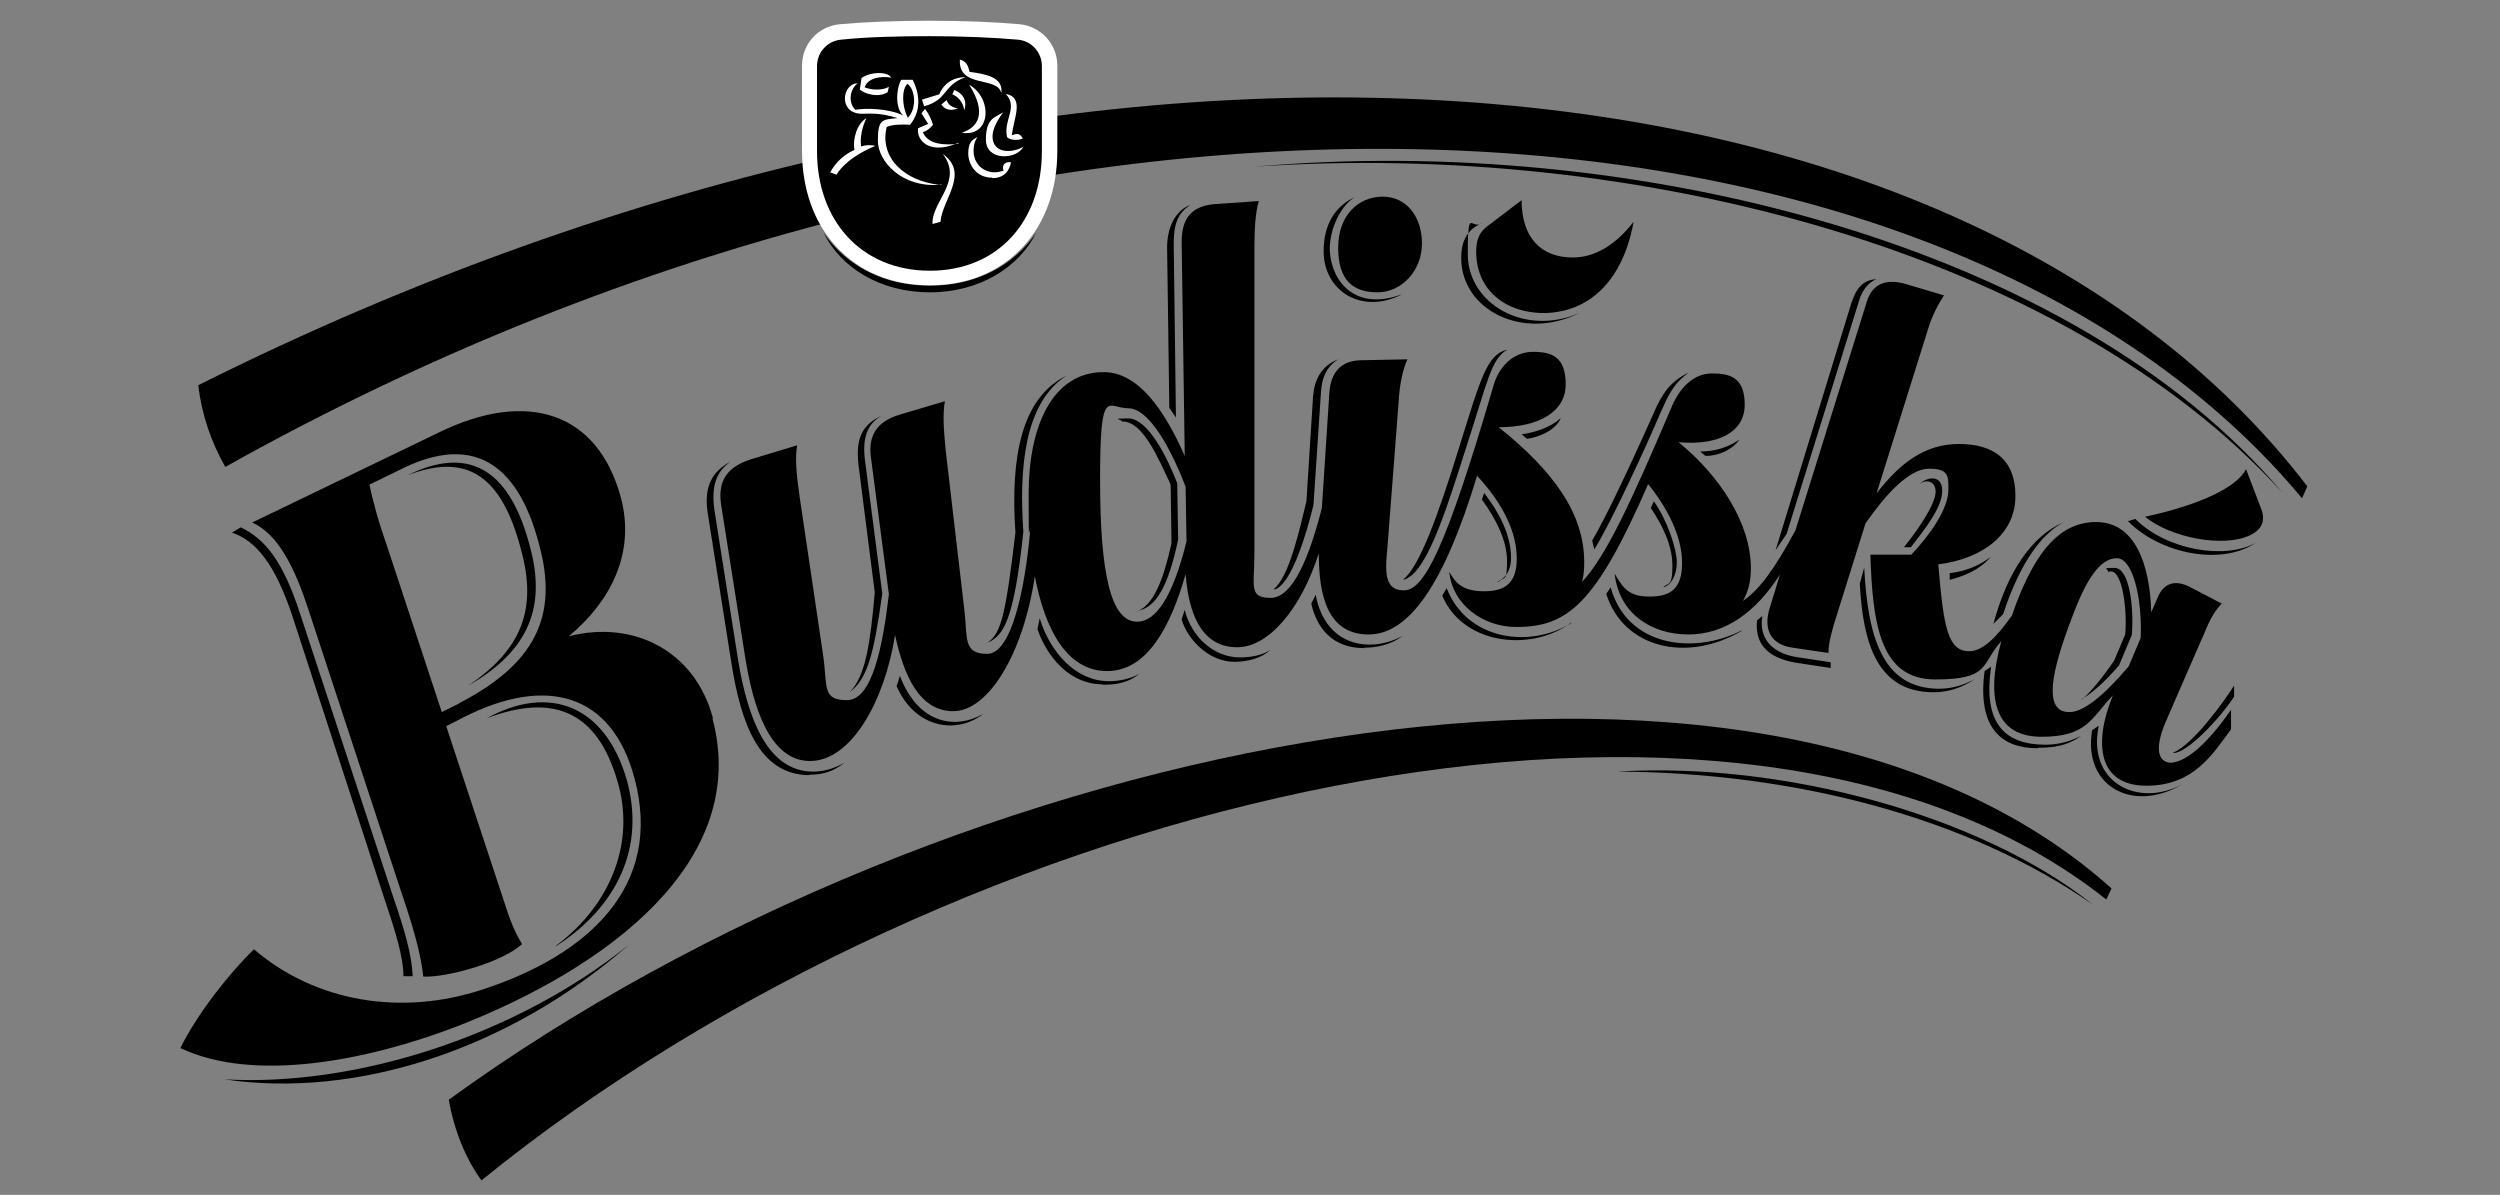
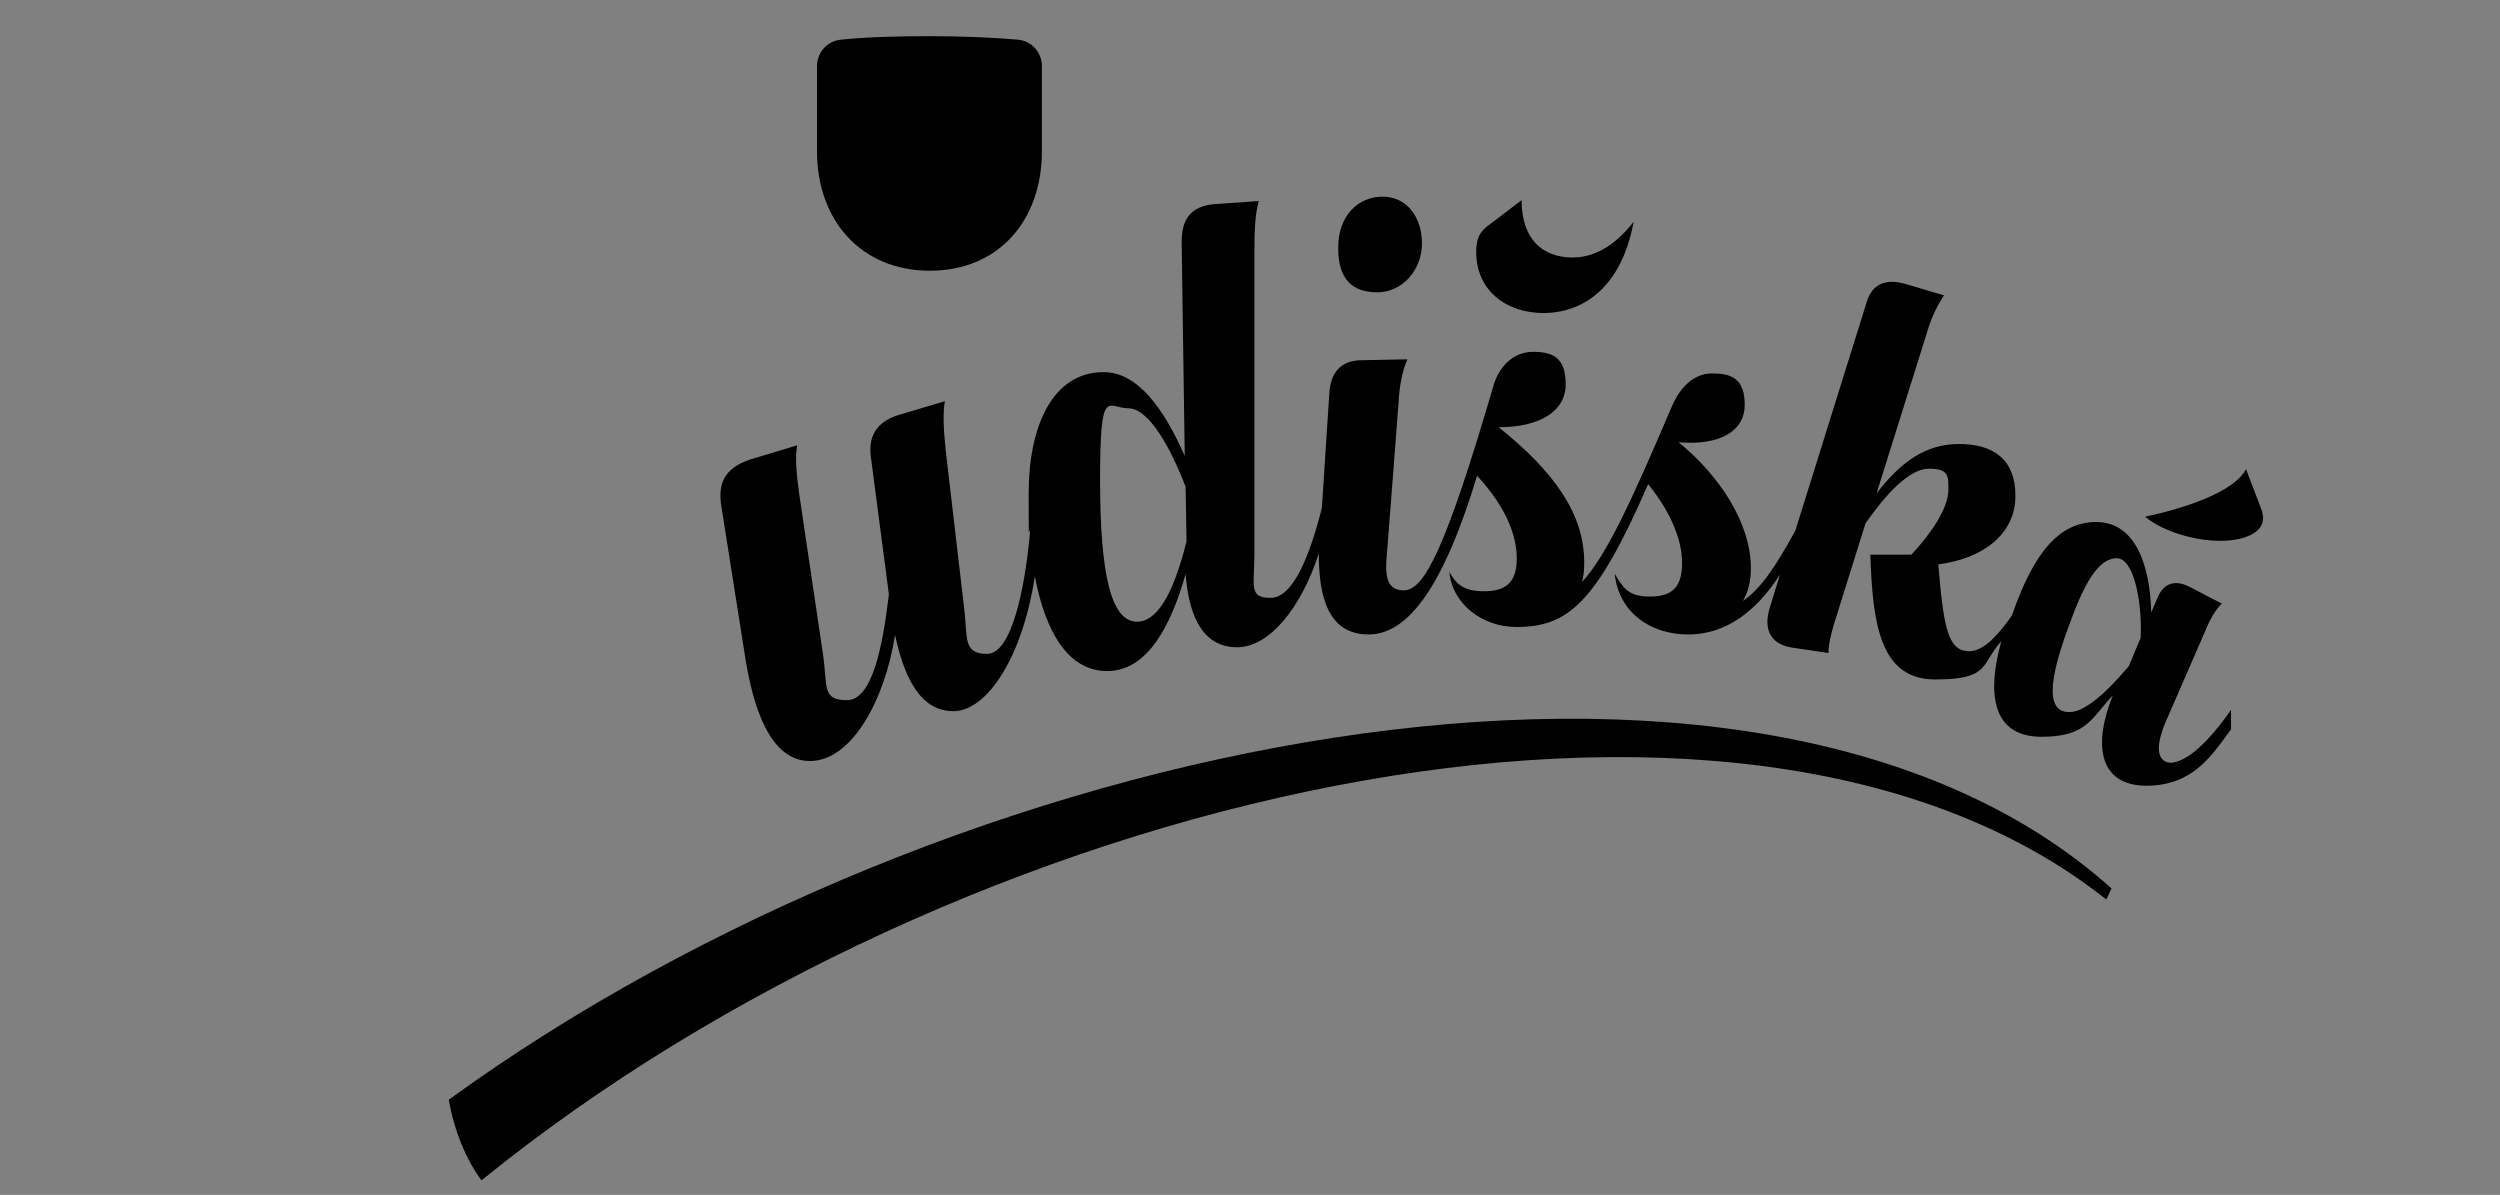
<svg xmlns="http://www.w3.org/2000/svg" version="1.2" viewBox="0 0 567 271" width="567" height="271">
  <rect x="0" y="0" width="567" height="271" fill="#808080" stroke="none" />
  <style>.a{fill:#fff}</style>
-   <path fill-rule="evenodd" d="m161.6 163c8.6 32.4-23.8 56.5-58 69.8-20.4 7.8-46 12.8-62.7 4.9 3.9-7.9 11.3-17.2 16.7-22.4 14 12 33.5 15.2 51.9 9.1 23.8-7.8 41-23.3 34.4-47.9-5.1-19.2-19.9-23.4-38.8-13.8l-3.9 2 13.3 40.3c1 3.2 2.2 6.4 3.9 9.1-4.2 4-16.7 7.6-22.4 7.4-0.5-4.9-2.2-11-4.9-18.9l-21.1-64.2c-3.2-9.8-6.9-17.2-12.8-19.9l42.3-20.4c20.2-9.9 36.1-4.5 41.3 14.7 3.4 12.7-2.4 23.7-11.8 31.5 14.9-3.8 28.7 3.5 32.7 18.6m-57.6-3.4c17.2-8.9 22.6-19.7 18.2-35.9-5.1-19.7-15.9-24.6-30.7-17.5l-7.8 3.8c0.8 4 2.2 8.9 3.9 13.7l12.5 37.9 4-2z" />
  <path d="m322.5 55.2c0-5.9-3.4-10.6-8.9-10.6-5.5 0-10.1 4.2-10.1 11.6 0 7.4 3.4 10.1 8.9 10.1 5.5 0 10.1-4.9 10.1-11.1z" />
-   <path d="m45 87.5c0.7 6.4 2.9 12.8 6.1 18.4 185.6-104 389.9-90.2 471 7.1l1.2-2.7c-80.1-104.7-282.5-121-478.4-22.9" />
  <path d="m101.8 249.5c1.2 6.9 3.9 13.5 7.4 18.2 108.2-87.8 285.4-129.6 368.5-63.7l1.2-2.5c-80.9-72.5-263.3-34.7-377.1 47.9" />
  <path fill-rule="evenodd" d="m492.6 173q-0.2 0-0.3 0-0.2 0-0.3 0m0.3 0c3.9-0.2 8.9-5.1 13.7-12v4.4c-4.2 5.7-8.5 12.8-19.2 12.8-10.7 0-12.2-9.2-7.6-20.5-5 5.3-5.9 9.4-16.2 9.4-10.3 0-12.8-8.3-9.1-21.7-4.7 5.3-2.5 8.7-15 8.7-12.5 0-14.2-12.6-14.7-28.3h9.3c4.3-4.6 8.4-10.4 8.4-14.8 0-3 0.1-4.7-4.4-4.7-4.5 0-9.8 5.8-14.4 12.4l-7.2 23c-0.7 2.5-1.2 4.4-1.2 6.4l-8.1-1.2c-5.2-0.7-6.7-4.4-5.2-9.1l2.3-7.5c-5.5 8.6-12.5 13.6-20.8 13.6-8.3 0-15.7-4.7-16.7-13.8 2 3.5 3.4 5.2 7.9 5.2 4.5 0 7.4-1.5 7.4-7.6 0-6.1-3.4-12.6-7.7-17.9-11.9 27.3-18.3 32.4-29.9 32.4-7.6 0-14.5-5.1-15.2-12.5 1.5 2.7 3.2 4.4 7.9 4.4 4.7 0 7.4-1.8 7.4-7.4 0-5.6-2.7-12-9-18.8-7.4 24.5-15.4 36-24.6 36-9.2 0-11.3-8.6-11.3-18.4-4 12.5-11.3 21.3-18.5 21.3-7.2 0-10.9-6-11.7-16.6-3.4 11.9-8.7 22-17.8 22-9.1 0-14.1-9.4-16.4-21.5-2.7 18-10.7 30.6-18.5 30.6-7.8 0-11.3-8.4-13.2-17.3-2.4 15.2-10 28.6-19.3 28.6-9.3 0-13-12.8-14.7-23.6l-5.4-34.2c-0.8-4.9 0.5-8.6 6.6-10.6l10.6-3.2c-0.5 2.7-0.2 6.4 0.5 11.3l5.4 36.4c1 7.1-0.3 10.1 5.4 10.1 5.7 0 8.1-12.1 9.5-24l-4-30.5c-0.8-4.9 0.7-8.6 6.6-10.3l10.1-3c-0.5 2.7-0.3 6.4 0.2 11.3l4.2 35.9c0.8 6.4-0.4 10.1 5.2 10.1 5.6 0 8.6-15.2 9.7-27.5-0.2-2.9-0.3 6.3-0.3-8.9 0-15.2 5.4-27.5 17-27.5 7.8 0 13.7 8.4 18.4 19l-0.7-48.5c0-5.4 2.2-8.1 7.4-8.6l10.1-0.7c-0.8 2.7-1 6.4-1 11.1v68.8c0 7.4-1.4 10.1 3.7 10.1 5.1 0 8.9-9.7 11.6-20.4l1.7-26.1c0.3-4.5 2.5-7.4 7.4-7.4l10.3-0.2c-1 2.2-1.8 5.6-2 9.8l-2.5 32.5c-0.5 5.4-1 10.1 3.7 10.1 4.7 0 9.6-9.9 20.2-46 1.2-4.7 4.6-8.1 9.1-8.1 4.5 0 7.4 1.3 7.4 7.4 0 6.1-5.9 9.7-15.2 9.7 12.5 10 19.4 19.6 19.4 30.6 0 1.6-0.1 3.1-0.5 4.5 5.6-6.1 11.1-18.1 20.2-39.4 1.9-4.7 5.1-7.9 9.3-7.9 4.2 0 7.4 1 7.4 7.1 0 6.1-5.8 9.3-15 8.5 9.1 7.4 16.4 18.2 16.4 28.6 0 2.9-0.6 5.3-1.8 7.4 3.8-2.6 7.2-7.3 11.9-16l16.2-51.9c1.2-3.9 4.2-5.4 9.1-3.9l8.4 2.5c-1.2 1.8-2.7 4.5-3.7 7.9l-11.6 37c5.5-7.1 11.1-11.2 18.7-11.2 7.6 0 12.8 3.3 12.8 11.8 0 8.5-7.2 14.2-17.5 15.5 1.2 14.1 2.1 19.7 7 19.7 2.9 0 6-2.8 9.7-8.1 0.6-1.8 1.3-3.6 2.1-5.5 3.5-8.1 8.3-15.7 17-15.7 8.7 0 12.2 9.3 12.5 20.5l1.5-3.5c1.5-3.4 4.2-3.9 7.4-2.2l7.1 3.7c-1.2 1.2-2.5 3.1-3.7 6.1l-9.1 20.9c-2.3 5.5-1.9 8.9 1.2 9.1zm-223.2-50.2l-0.2-12.4c-3.4-8.8-8.3-17.8-13-17.8-4.7 0-6.4-5.4-6.4 16.2 0 21.6 2.5 32.2 8.4 32.2 4.3 0 8.1-5.7 11.2-18.2zm200.3 38.7c3 0 7.6-3.5 13.4-10.4l2.7-6.4c0.4-8.7-1.7-18.1-5.4-18.1-3.7 0-6.9 4.5-10.3 13.8-4.4 11.5-6.6 21.1-0.5 21.1z" />
  <path d="m509.4 106.4c-2.7 5.2-14 8.9-22.9 10.8 5.7 4.7 17.7 7.1 23.8 4.2 3.2-1.5 3.4-3.9 2.5-6.1z" />
  <path d="m370.5 50.3c-4.2 5.4-8.9 8.1-13.8 8.1-7.1 0-11.6-4.4-11.6-13l-7.1 5.4c-2.5 1.7-3.2 3.4-3.2 6.4 0 8.1 6.1 13.8 15.5 13.8 10.6-0.2 17.9-7.9 20.2-20.7z" />
-   <path fill-rule="evenodd" d="m186.8 52.8c5.2 7.6 13.8 12 24.1 12 10.3 0 18.9-4.4 24.1-12-3.9 7.8-12.8 13.5-24.1 13.5-11.3 0-20.2-5.6-24.1-13.5zm295.8 65.4l1.7-0.5c7.1 7.1 20.4 9.3 27.3 5.4-7.6 5.2-21.4 2.7-29-4.9zm10.3 52.5c4.5-1.9 11.3-11.3 13.8-15.2v2.5c-3.2 4.9-10.6 12.8-13.8 12.8zm-20.7-12.2q0.2-0.1 0.4-0.2-0.3 0.2-0.5 0.4zm0.4-0.2c1.7-1.6 4.2-4.5 6.9-8.5l2.5-5.9c0.5-5.9-0.7-14.3-3.2-14.3-0.2 0-0.5 0-0.7 0.2 0.3-0.8-1.9-1 1.5-1 3.4 0 4.4 9.1 3.9 15.2l-2.9 6.9c-3.7 4.3-6.3 6.3-8 7.4zm-188-120.5c86.1-7.6 185.7 17.7 233.1 74-49.7-54.8-146.3-79.9-233.1-74zm183.5 80.6c-7.4 3.9-11.6 14.3-13.8 20.9l-2.2 2.2c3.2-11.8 8.6-19.9 16-23.1zm-36.2 5.6c4.1-5.1 7.1-10.1 7.1-12.5 0-2.4-2.2-2.9-3.7-1.7 1.8-1.7 5.2-2.2 5.2 1.5 0 3.7-3.7 8.4-7.1 12.8h-1.5zm10.3 6c4.1-0.5 7.1-2 9.3-3.7-2.7 3.2-6.6 4.5-9.3 5.2zm-22.3-61.3c1.3-3.9 3-5.2 5.7-5.4-1.9 0.8-3.2 2.5-3.9 4.7l-16.5 53.1-2.5 3.7zm54.6 96.9l1.5-1c-2.7 12.8 8.8 18.7 18.9 13.3-11.1 6.6-22.6 0.5-20.4-12.3zm-12.4 4.1c-8.1 0-13.7-4.5-12-17.5l1.5-1c-2 13.3 3.5 17.7 12.3 17.7 3.2 0 5.6-0.8 8.1-2-2.4 1.7-4.9 2.7-9.8 2.7zm-23.6-12.7c-13 0-16-11.6-16.7-24.6l1-3.7c0.8 15.5 4 27.5 17 27.5 2.7 0 5.4-0.7 8.1-2.2-2.9 2-6.1 3-9.3 3zm-51.7-53.6l-1.2-1c3.5 0 6.4-1 8.9-2.7-1.5 2.2-4.6 3.7-7.6 3.7zm-55.4-44.9c0-2.6 0.6-4.3 1.6-5.6-0.1 1.1-0.1 2.6-0.1 4.8 0 11.1 12.8 18.7 25.3 13.3-12.8 6.4-26.8-0.7-26.8-12.5zm4.1-7.6q0.3-0.2 0.6-0.3-0.3 0.2-0.6 0.3zm-2.5 2c0.2-3.9 0.9-1.6 2.5-2-1 0.5-1.8 1.1-2.5 2zm28.1 69.7c1.7-2.9 5.2-9.3 14-29 1.8-4.2 3.7-7.1 7.9-9.1-3.7 2.7-4.7 5.4-6.4 9.1-3.2 7.6-11.3 25.1-15 31zm54.1 28.9l-7.9-1.2c-7.1-1.2-9.3-4.9-8.8-9.6l1.2-1c-0.8 4.6 1.7 8.3 7.6 9.3l7.9 1.2zm-37.9-18.4c1.3-1 2-0.3 2-4.9 0-4.6-2.4-9.3-4.9-13l0.7-1.5c3 4.2 5.2 10.8 5.2 13.8 0 3-1.3 5.2-3 5.7zm-31-33.6l-1.2-1c3.5-0.5 6.7-1.7 8.9-3.7-1.2 3-5.6 4.5-7.6 4.7zm-28.4-32.7c-9.3 4.7-17.7-1-17.7-9.8 0-6.2 2.7-10.3 7.1-12.3-3 1.7-5.9 7.1-5.7 12.3 0.5 7.3 6.1 13.5 16.2 9.8zm77.1 76.3c-12.5 7.3-26.8 3.9-30.7-8.4l1-1.5c3.6 13.2 18.4 15.5 29.7 9.8zm-28.2 31.9c37.3-2.3 82.3 9.8 107.9 30.2-28.5-19.9-67.8-30-107.9-30.2zm-48.5-43.6c3.6-2.9 7.8-14.3 12.5-29.5 5-16 6.4-21.6 11.1-22.6-3.7 2-4.4 6.9-9.6 22.9-4.9 15.5-9.1 28.1-14 29.3zm21.4 0.5q1.2-0.6 1.9-1.5c-0.3 1-0.8 0.7-1.8 1.6zm1.9-1.5c0.1-0.6 0.2-1.5 0.2-3.1 0-4.7-2.5-9.6-5.7-14l0.5-1.5c3.4 4.4 6.1 9.5 6.1 14.7 0 1.6-0.4 2.9-1.1 3.9zm14.8 10.9q-0.4 0.3-0.9 0.5 0.5-0.3 0.9-0.6zm-0.9 0.5c-9 6-23.8 4.2-28.4-6.7l1-1.7c4.6 11.7 18.3 13.5 27.4 8.4zm-88.8-47.1l-1.5-2.2-0.5-36.4c0-4.7 2-8.4 5.2-9.6-2.7 1.9-3.7 4.1-3.7 8.8l0.5 39.3zm22.2 38.9c3.5-2.7 5.9-13.8 7.4-19.9l1.5-23.8c0.3-3.7 1.8-6.9 5.7-8.4-2.7 1.7-3.7 4.2-3.9 7.4l-1.7 25.6c-1.4 5.9-4.9 18-8.8 19.2zm20.5 13.4c-7.3 0-10.8-4.7-12-10.1l1-2c1.2 6.6 5.4 11.3 12.3 11.3 2.5 0 5.4-0.8 7.4-2-2.7 2.2-6.4 2.7-8.6 2.7zm-51.5-8.4q0.2 0 0.3-0.1-0.2 0.1-0.4 0.2zm0.3-0.1c3.3-1.4 5.6-6.6 7.5-15.3l-0.2-13.3c-3-6.4-6.4-14.5-11.1-14.3 0.3-0.5-3-0.7 1.5-0.7 4.5 0 8.9 9 11.1 14.7l0.2 12.8c-2.3 11-5.2 15.3-9 16.1zm9.8 2l0.7-2.2c1.4 5.9 6.4 10.8 12.5 10.8 2.5 0 5.2-0.5 6.9-1.7-1.7 1.7-4.9 2.7-8.1 2.7-6.1 0-10.8-5.4-12-9.6zm-43.8 5.1c2.9-2.2 3.9-6.4 6.1-24.8-1.2-17.4 1.5-30.7 11.6-35.6-9.6 6.1-10.8 21.1-9.8 35.4-2.2 20.9-4.7 23.4-7.9 25.1zm25.8 9.6c-7.3 0-12.5-6.1-14.7-12.5l0.5-2.5c2.4 7.9 8.3 14.3 15.7 14.3 2.2 0 4.9-0.5 6.9-1.7-2.7 2.3-5.9 2.5-8.4 2.5zm-51.6-20.8l-3.7-29c-0.7-6.2 1-9.1 5.2-11.1-3.2 1.9-4.4 4.9-3.7 10.3l3.9 30c-2 14.5-3.5 19.4-7.4 22.4 3.7-3.7 4.7-11.5 5.7-22.6zm5 21.1l0.7-2.2c4.1 10.8 12.5 12.3 18.9 8.6-5.9 4.7-15.5 3.4-19.7-6.4zm-19.8 20.3c-11.3 0-15.5-11.5-17.7-25.3l-5.4-34.2c-0.9-5.9 1-9.4 5.2-11.6-3.2 2.2-4.4 5.4-3.7 10.8l5.4 34.2c2.2 13.3 6.7 25.3 17 25.3 2.2 0 4.4-0.5 7.1-2-2.5 2-4.9 2.7-7.9 2.7zm-65.4-51c-4.4-17-12.3-22.2-25.8-17 15-7.4 23.6 0 27.8 16.2 3.7 13.6-0.2 23.6-14 31.5 12-8.1 15.7-17.2 12-30.7zm7.9 89.7c12.8-9.6 17.9-23.8 14-37.1-4.6-16.2-14.7-20.2-29.7-14.5 14.2-7.8 26.8-2.9 31.7 13.8 4.4 15.5-2.2 29-16 37.9zm-34.6 6.9c0-4.2-1.7-9.8-4.2-17.2l-20.9-64.2c-4-12.3-8.6-17.5-13.8-19.2l2-1.2c5.6 2.7 9.6 7.7 13.5 19.7l21.1 64.2c2.7 7.8 4.2 13.2 4.4 17.9zm51.1-7.1c-27.3 23.9-62 34.9-91.7 30.5 29.7 1.7 65.9-9.8 91.7-30.5z" />
-   <path class="a" d="m210.8 4.7c-7.6 0-14.9 0.3-20.4 0.8-4.9 0.5-8.5 4.5-8.5 9.4v19.3c0 8.7 2.7 16.3 7.8 21.8 5.3 5.7 12.6 8.7 21.2 8.7 8.6 0 15.8-3 21.1-8.7 5.1-5.5 7.8-13.1 7.8-21.8v-19.3c0-4.9-3.7-8.9-8.5-9.4-5.5-0.5-12.8-0.8-20.4-0.8" />
  <path d="m210.8 8.2c7.2 0 14.5 0.3 20.1 0.8 3.1 0.3 5.4 2.9 5.4 6v19.3c0 15.8-9.9 27.1-25.4 27.1-15.5 0-25.6-11.3-25.6-27.1v-19.3c0-3.1 2.3-5.7 5.4-6 5.6-0.6 12.9-0.8 20.1-0.8z" />
-   <path fill-rule="evenodd" class="a" d="m227.1 21.1c-0.9-3.9-9.8-1-9.4-7.6 1.5 0.4 1.9 1.5 2.2 2.8 3.7 0.5 7.7 1.2 7.2 4.8zm4.9 10.3c-1.3 0.6-3.1 0.3-3.6-0.3-0.9-3.9 2.6-6.7-0.3-9.8 4.4 0.8 1.7 5.7 1.4 9.4 1.3-0.6 1.9-0.3 2.4 0.6zm0.2 1.8q-0.1 0-0.1 0.1 0-0.1 0-0.1zm-8.6-1.5c0-4.8 1.9-5 3.9-6.2-1 1.3-2.4 3.6-2.4 5.4 0 3.8 4.1 4 7 2.4-1.6 3-8.5 3.2-8.5-1.6zm-5.5-1.6c3.9-1.2 5.7-4.6 1.7-10.9 5.4 3.1 5 12-1.7 10.9zm0.6-5.1c-0.3-2.1-1.7-3.2-2.7-3.6l0.4-1c1.7 0.6 3.1 2.2 2.3 4.6zm-9.1-0.9l-0.5-1.5 3.9-1.2c0.8-1.9 2.6-3.9 6-3.9-5.3 1.9-3.9 5.1-9.4 6.6zm7.6 0.5c-1.3 0.5-2.8 0.5-3.7-0.9l1.2-1c0.3 1 1.2 1.7 2.6 1.9zm7.8 15.7c-3.7 0-5.4-3.1-5.4-5.5 0-2.4 0.8-3.1 2.1-3.7-0.6 0.8-0.9 1.8-0.9 3.1 0 3.6 3.3 5.8 6.8 4.5-0.3-0.9-0.1-2.1 1.7-1.9-0.3 1.7-1.4 3.6-4.2 3.6zm-11.4 1.6q-0.3 0-0.6 0 0.2-0.1 0.5-0.1zm-14.5-10c0-4.9 1-4.8 4.5-5.1-4.1-1.3-6.2-1-8.1-1-5.5 0-4.5-6.9-1-6.9-1.9 1.5-2.1 4.5-0.5 6 2.1-0.4 7.3-0.4 10.9 1.3-1.9-1.5-1.7-6-0.5-8.1h2.6c1.5 3 2.1 6.9-0.6 10.2-1.7-0.1-4.1-0.1-5.3 0.5-1.7 7 4.1 12.3 11.9 13.1-8.3 0.7-13.9-5.2-13.9-10zm18.3 0.7q-0.4 0-0.8 0.1 0.4-0.2 0.7-0.3zm-9.2-3.5l2.3-1-1.5-2.4 0.8-1c0.9 1.2 1.4 2.3 1.8 3.6-0.6 0.8-1.4 1.4-2.3 1.7 0.9 2 3 3 7.3 2.7-5.8 2.2-8.7-0.7-8.4-3.6zm-6.9-8.2c-1.9 1.3-5.1 0.5-6.3-0.6l0.4-2.6c2.1-1.5 6-1.5 6.7-0.1-2.4-0.4-5.3 0.1-6 2.2 1.4 0.6 3.9 0.8 5.5-0.1l-0.3 1.3zm10.2 29.9c-0.3-5 7.1-9.8 2.3-15.9 6.2 4.4-0.1 10.3-0.5 15.4zm-5.6-24.1c2.1-2.1 1.7-6.4-0.1-7.7-1.4 1.4-1.2 5.3 0.1 7.7zm-16.3 13q0-0.1 0.1-0.1zm-1.3-0.6c1.2-2.3 3.2-4.1 5.5-5.1-0.5-2.4 0.6-6 2.7-7.2-1 2.1-1.5 4.5-1.2 6.4 1-0.3 2.3-0.4 3.2-0.1-3.1 1.3-6.7 3.3-8.8 6.5z" />
</svg>